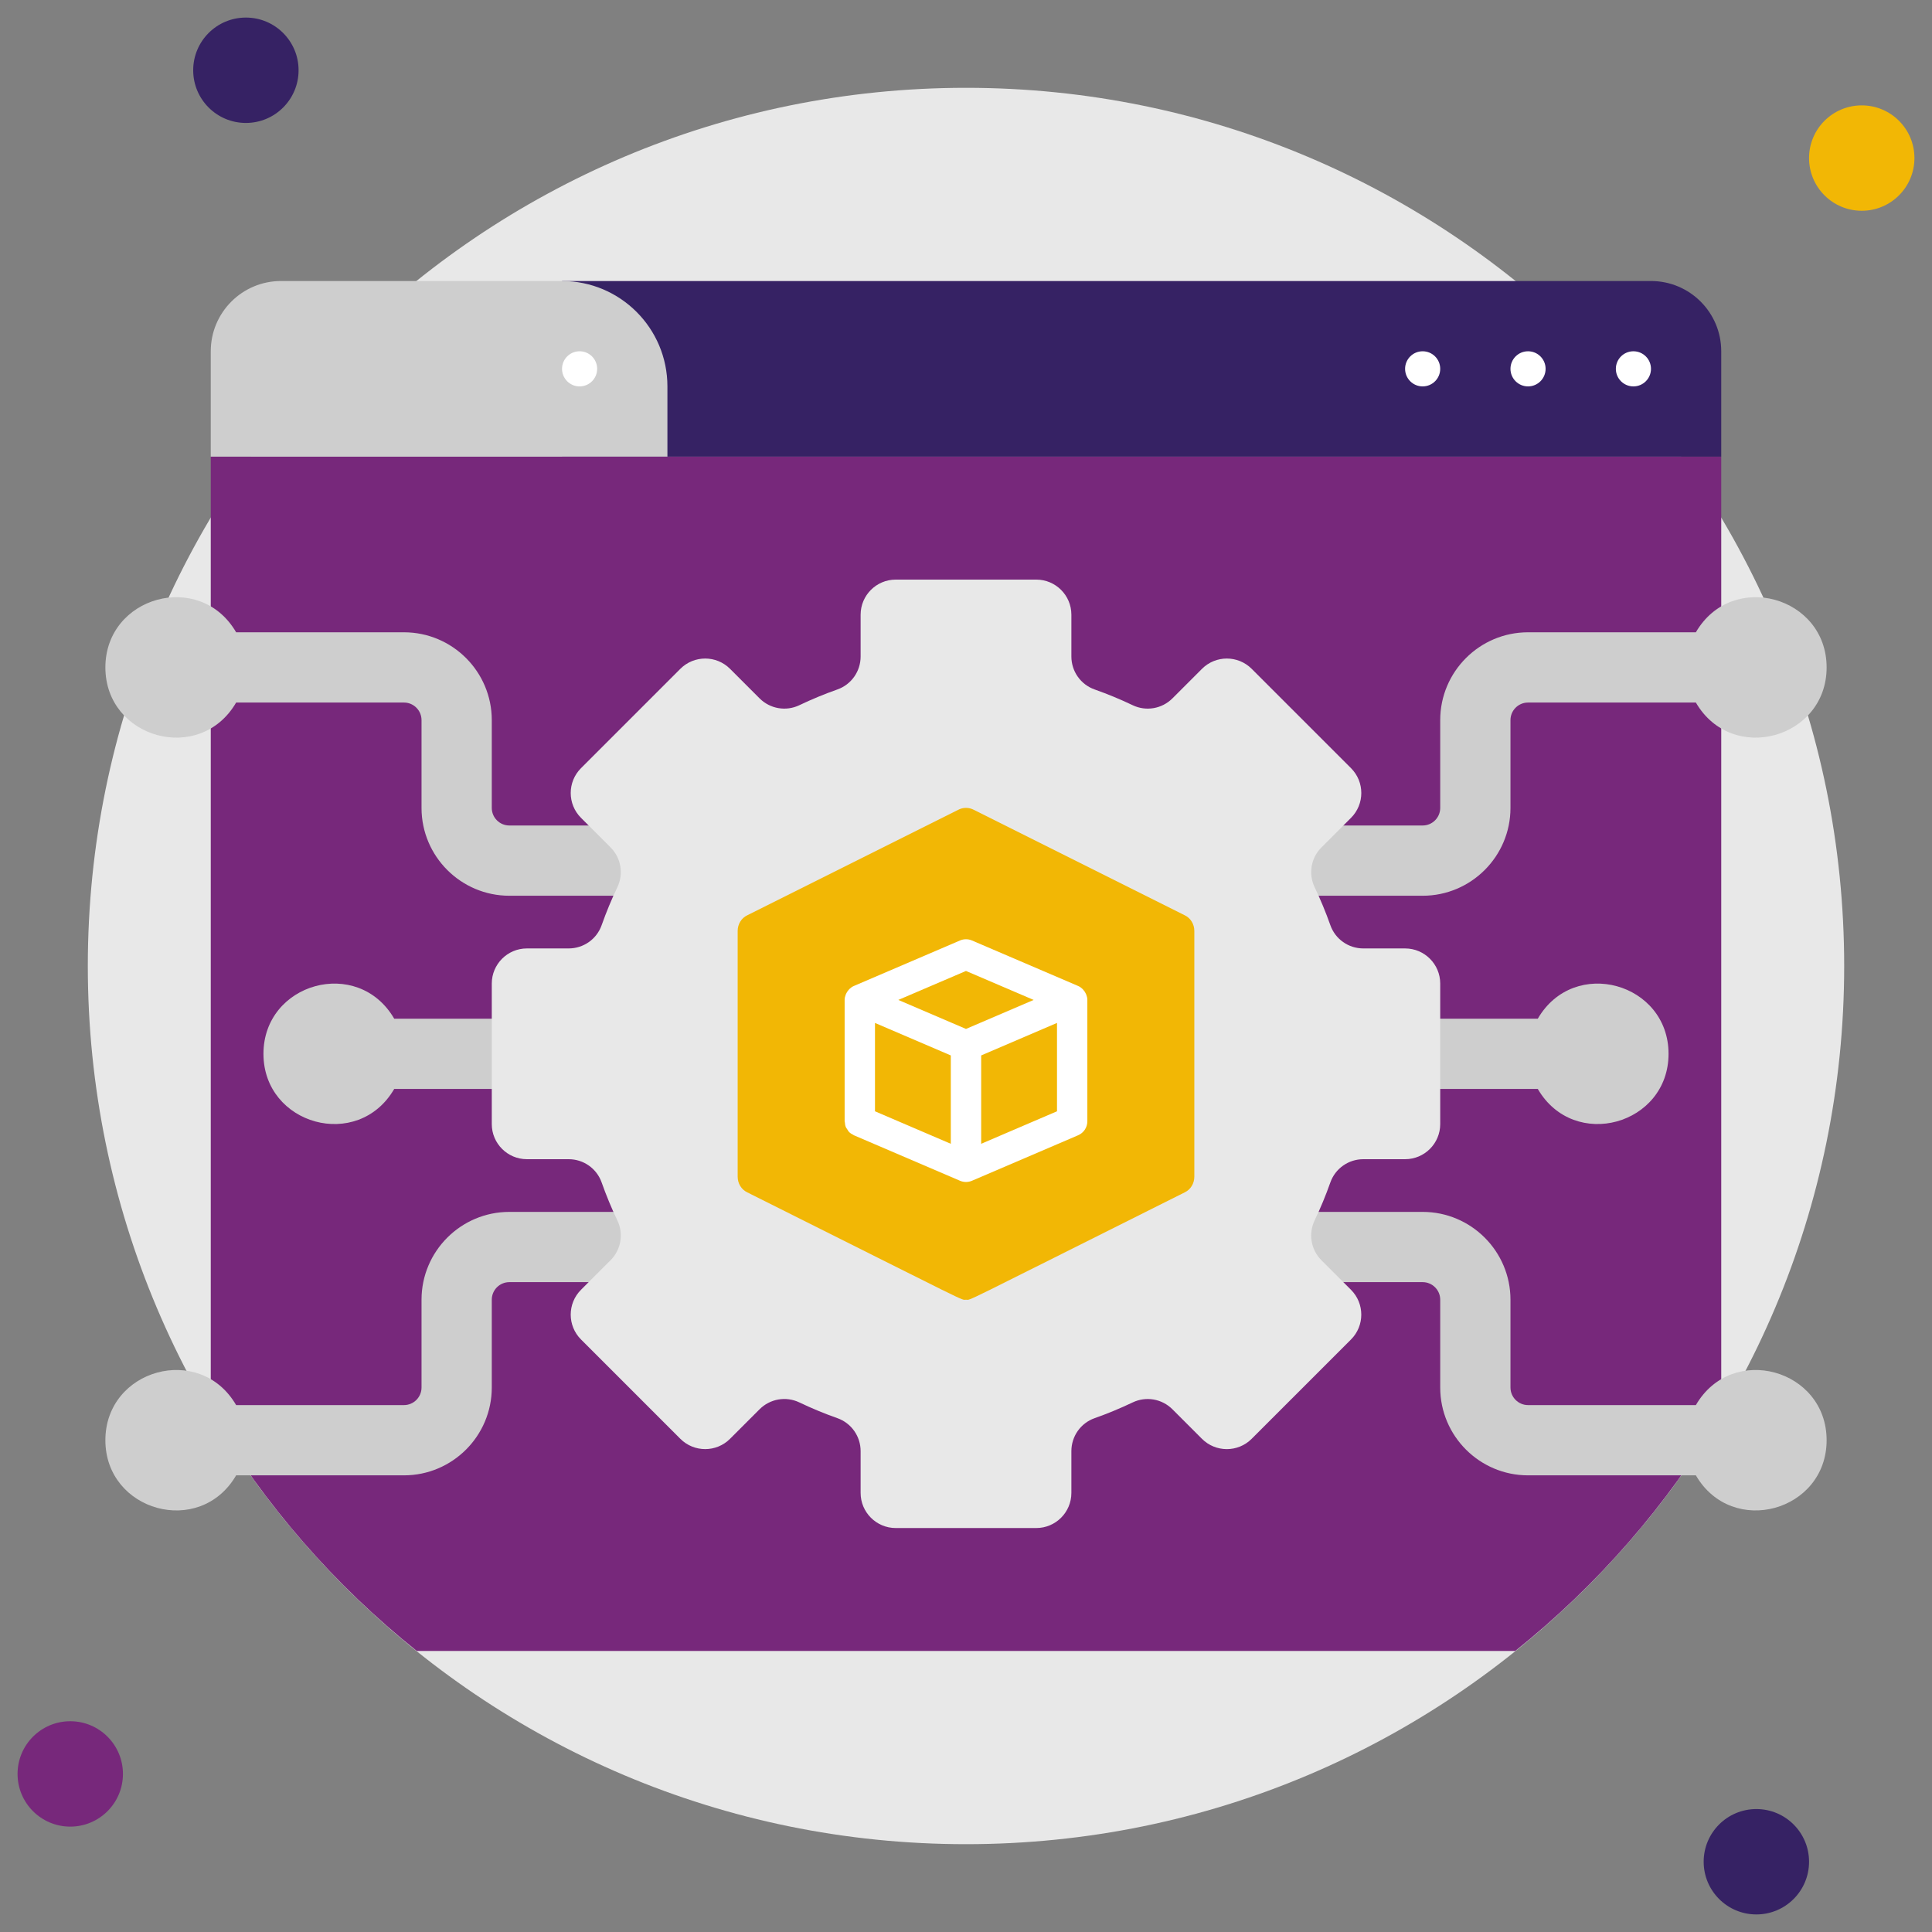
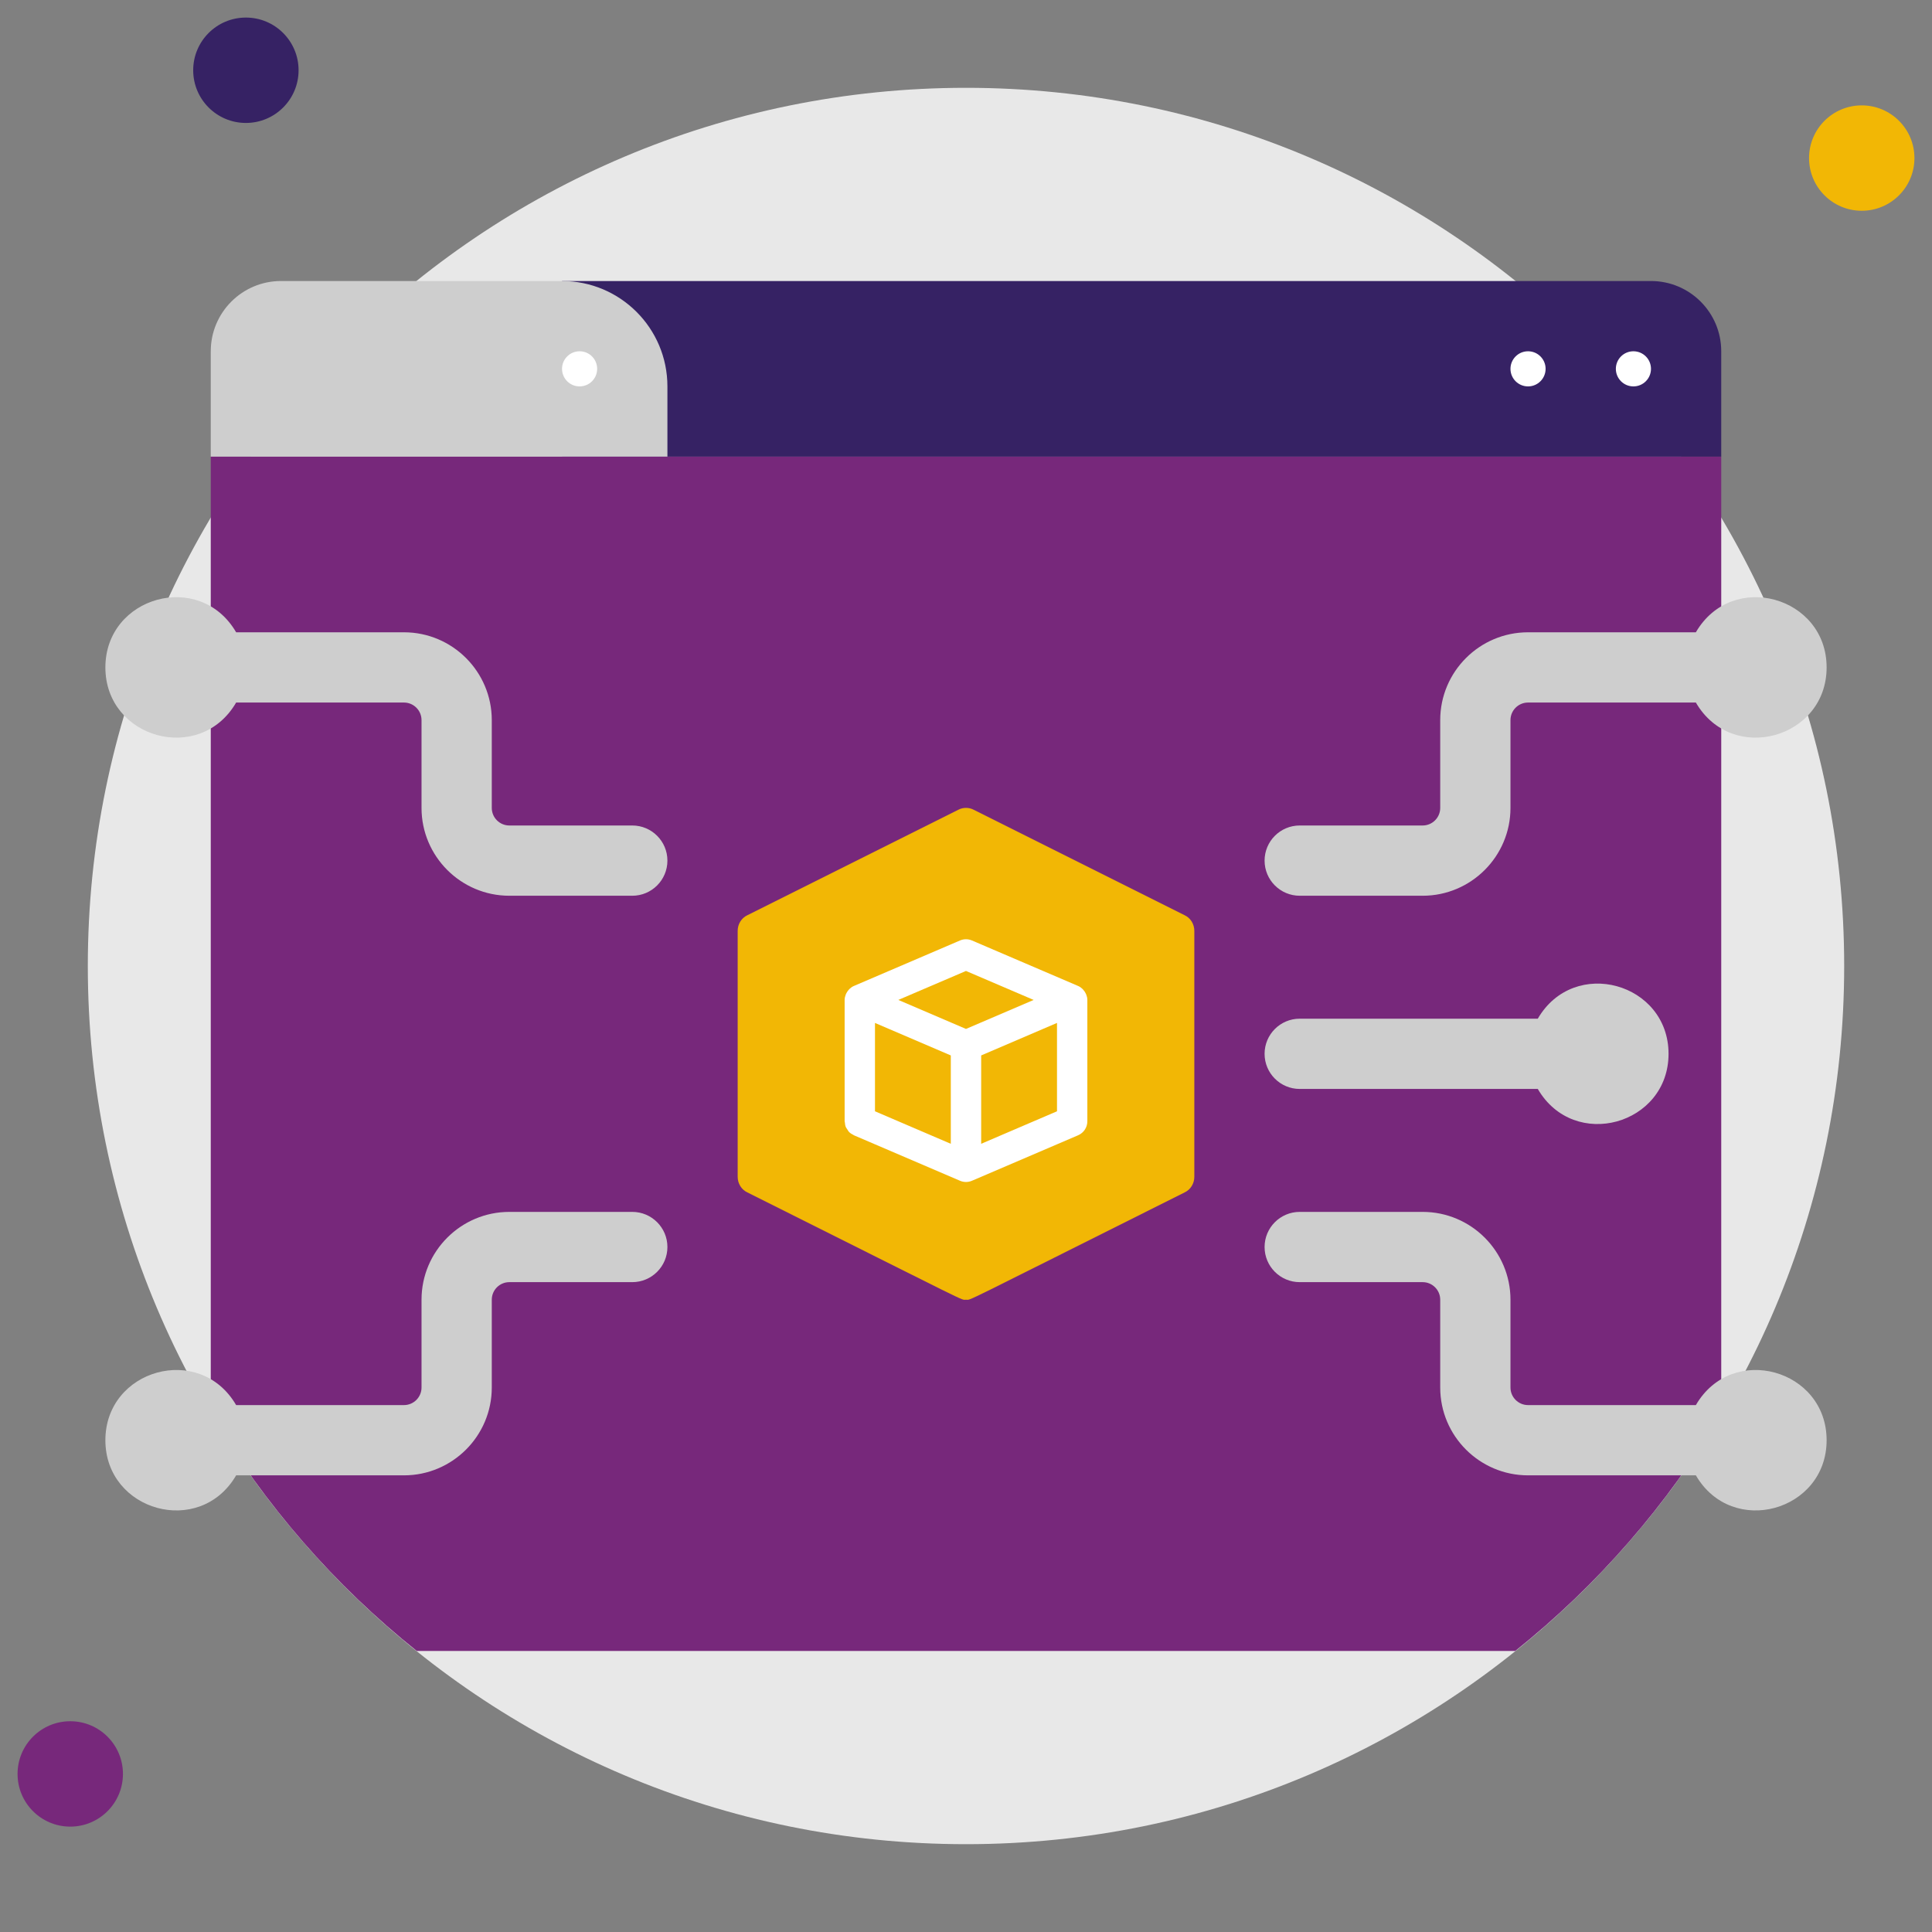
<svg xmlns="http://www.w3.org/2000/svg" xmlns:xlink="http://www.w3.org/1999/xlink" id="Layer_1" x="0px" y="0px" width="110px" height="110px" viewBox="0 0 110 110" xml:space="preserve">
  <rect x="0" y="0" width="110" height="110" fill="#808080" stroke="none" />
  <g>
    <defs>
      <rect id="SVGID_1_" width="110" height="110" />
    </defs>
    <clipPath id="SVGID_2_">
      <use xlink:href="#SVGID_1_" />
    </clipPath>
    <path clip-path="url(#SVGID_2_)" fill="#E8E8E8" d="M105,55c0-27.614-22.386-50-50-50C27.386,5,5,27.386,5,55 c0,27.614,22.386,50,50,50C82.614,105,105,82.614,105,55" />
    <path clip-path="url(#SVGID_2_)" fill="#362264" d="M17,4c0,1.657-1.343,3-3,3s-3-1.343-3-3s1.343-3,3-3S17,2.343,17,4" />
    <path clip-path="url(#SVGID_2_)" fill="#F2B705" d="M109,9c0,1.657-1.343,3-3,3s-3-1.343-3-3s1.343-3,3-3S109,7.343,109,9" />
-     <path clip-path="url(#SVGID_2_)" fill="#362264" d="M103,106c0,1.657-1.343,3-3,3s-3-1.343-3-3s1.343-3,3-3S103,104.343,103,106" />
    <path clip-path="url(#SVGID_2_)" fill="#77287B" d="M7,101c0,1.657-1.343,3-3,3s-3-1.343-3-3s1.343-3,3-3S7,99.343,7,101" />
    <path clip-path="url(#SVGID_2_)" fill="#362264" d="M98,26H32V16h62c2.209,0,4,1.791,4,4V26z" />
    <path clip-path="url(#SVGID_2_)" fill="#CECECE" d="M38,26H12v-6c0-2.209,1.791-4,4-4h16c3.313,0,6,2.687,6,6V26z" />
    <path clip-path="url(#SVGID_2_)" fill="#77287B" d="M98,26v54.51C94.93,85.69,90.95,90.26,86.27,94H23.73 c-4.68-3.74-8.66-8.31-11.73-13.49V26H98z" />
    <path clip-path="url(#SVGID_2_)" fill="#CECECE" d="M95,60c0,4.041-5.375,5.558-7.445,2H74c-1.104,0-2-0.896-2-2s0.896-2,2-2 h13.555C89.626,54.441,95,55.96,95,60" />
    <path clip-path="url(#SVGID_2_)" fill="#CECECE" d="M104,38c0,4.041-5.375,5.558-7.445,2H87c-0.552,0-1,0.449-1,1v5 c0,2.757-2.243,5-5,5h-7c-1.104,0-2-0.896-2-2s0.896-2,2-2h7c0.551,0,1-0.449,1-1v-5c0-2.757,2.243-5,5-5h9.555 C98.626,32.441,104,33.96,104,38" />
    <path clip-path="url(#SVGID_2_)" fill="#CECECE" d="M86,74v5c0,0.551,0.449,1,1,1h9.555c2.071-3.559,7.445-2.04,7.445,2 c0,4.041-5.375,5.558-7.445,2H87c-2.757,0-5-2.243-5-5v-5c0-0.551-0.448-1-1-1h-7c-1.104,0-2-0.896-2-2s0.896-2,2-2h7 C83.757,69,86,71.243,86,74" />
-     <path clip-path="url(#SVGID_2_)" fill="#CECECE" d="M15,60c0,4.041,5.375,5.558,7.445,2H36c1.104,0,2-0.896,2-2s-0.896-2-2-2 H22.445C20.374,54.441,15,55.96,15,60" />
    <path clip-path="url(#SVGID_2_)" fill="#CECECE" d="M6,38c0,4.041,5.375,5.558,7.445,2H23c0.551,0,1,0.449,1,1v5 c0,2.757,2.243,5,5,5h7c1.104,0,2-0.896,2-2s-0.896-2-2-2h-7c-0.552,0-1-0.449-1-1v-5c0-2.757-2.243-5-5-5h-9.555 C11.374,32.441,6,33.96,6,38" />
    <path clip-path="url(#SVGID_2_)" fill="#CECECE" d="M24,74v5c0,0.551-0.449,1-1,1h-9.555C11.374,76.441,6,77.96,6,82 c0,4.041,5.375,5.558,7.445,2H23c2.757,0,5-2.243,5-5v-5c0-0.551,0.448-1,1-1h7c1.104,0,2-0.896,2-2s-0.896-2-2-2h-7 C26.243,69,24,71.243,24,74" />
-     <path clip-path="url(#SVGID_2_)" fill="#E8E8E8" d="M82,64v-8c0-1.104-0.896-2-2-2h-2.379c-0.843,0-1.596-0.529-1.876-1.324 c-0.262-0.741-0.562-1.464-0.897-2.166c-0.364-0.76-0.206-1.667,0.391-2.263l1.682-1.682c0.781-0.781,0.781-2.047,0-2.829 l-5.656-5.656c-0.781-0.781-2.048-0.781-2.829,0l-1.682,1.682c-0.597,0.596-1.502,0.754-2.263,0.39 c-0.703-0.336-1.426-0.635-2.167-0.897C61.528,38.975,61,38.222,61,37.379V35c0-1.104-0.896-2-2-2h-8c-1.104,0-2,0.896-2,2v2.379 c0,0.843-0.528,1.596-1.323,1.876c-0.741,0.262-1.464,0.561-2.167,0.897c-0.761,0.364-1.666,0.206-2.263-0.39l-1.682-1.682 c-0.781-0.781-2.047-0.781-2.829,0l-5.656,5.656c-0.781,0.782-0.781,2.048,0,2.829l1.682,1.682c0.596,0.596,0.755,1.503,0.39,2.263 c-0.336,0.702-0.635,1.425-0.897,2.166C33.975,53.471,33.222,54,32.379,54H30c-1.104,0-2,0.896-2,2v8c0,1.104,0.896,2,2,2h2.379 c0.843,0,1.596,0.529,1.876,1.324c0.262,0.741,0.561,1.464,0.897,2.166c0.365,0.76,0.206,1.667-0.39,2.263l-1.682,1.682 c-0.781,0.781-0.781,2.048,0,2.829l5.656,5.656c0.782,0.781,2.048,0.781,2.829,0l1.682-1.682c0.597-0.597,1.502-0.754,2.263-0.391 c0.703,0.336,1.426,0.636,2.167,0.897C48.472,81.025,49,81.778,49,82.621V85c0,1.104,0.896,2,2,2h8c1.104,0,2-0.896,2-2v-2.379 c0-0.843,0.528-1.596,1.323-1.876c0.741-0.262,1.464-0.562,2.167-0.897c0.761-0.363,1.666-0.206,2.263,0.391l1.682,1.682 c0.781,0.781,2.048,0.781,2.829,0l5.656-5.656c0.781-0.781,0.781-2.048,0-2.829l-1.682-1.682c-0.597-0.596-0.755-1.503-0.391-2.263 c0.336-0.702,0.636-1.425,0.897-2.166C76.025,66.529,76.778,66,77.621,66H80C81.104,66,82,65.104,82,64" />
    <path clip-path="url(#SVGID_2_)" fill="#FFFFFF" d="M94,21c0-0.552-0.447-1-1-1s-1,0.448-1,1s0.447,1,1,1S94,21.552,94,21" />
    <path clip-path="url(#SVGID_2_)" fill="#FFFFFF" d="M88,21c0-0.552-0.447-1-1-1s-1,0.448-1,1s0.447,1,1,1S88,21.552,88,21" />
-     <path clip-path="url(#SVGID_2_)" fill="#FFFFFF" d="M82,21c0-0.552-0.447-1-1-1s-1,0.448-1,1s0.447,1,1,1S82,21.552,82,21" />
    <path clip-path="url(#SVGID_2_)" fill="#FFFFFF" d="M34,21c0-0.552-0.447-1-1-1s-1,0.448-1,1s0.447,1,1,1S34,21.552,34,21" />
    <path clip-path="url(#SVGID_2_)" fill="#F2B705" d="M68,53v14c0,0.38-0.21,0.73-0.55,0.89C54.343,74.443,55.329,74,55,74 c-0.331,0,0.625,0.427-12.45-6.11C42.21,67.73,42,67.38,42,67V53c0-0.38,0.21-0.73,0.55-0.89l12-6c0.28-0.15,0.62-0.15,0.9,0l12,6 C67.79,52.27,68,52.62,68,53" />
  </g>
  <path fill="#FFFFFF" d="M61.848,56.631c-0.011-0.027-0.023-0.053-0.037-0.078c-0.034-0.069-0.075-0.131-0.126-0.188 c-0.018-0.021-0.033-0.04-0.052-0.059c-0.072-0.067-0.153-0.128-0.247-0.168l-6.047-2.591c-0.217-0.094-0.463-0.094-0.68,0 l-6.045,2.591c-0.094,0.04-0.175,0.1-0.246,0.167c-0.021,0.019-0.037,0.041-0.056,0.062c-0.049,0.057-0.09,0.116-0.123,0.184 c-0.014,0.026-0.027,0.052-0.038,0.081c-0.036,0.095-0.061,0.195-0.061,0.301v6.908c0,0.024,0.012,0.045,0.014,0.068 c0.007,0.089,0.019,0.178,0.053,0.26c0.02,0.05,0.056,0.088,0.084,0.132c0.032,0.05,0.057,0.103,0.098,0.146 c0.072,0.072,0.158,0.128,0.252,0.172c0.008,0.005,0.014,0.013,0.023,0.017l0.001,0.001c0.002,0,0.004,0.001,0.006,0.002 l6.038,2.588c0.105,0.045,0.22,0.07,0.34,0.07c0.121,0,0.236-0.025,0.341-0.07l6.046-2.591c0.316-0.135,0.523-0.448,0.523-0.794 v-6.908C61.909,56.826,61.884,56.727,61.848,56.631z M54.999,55.282l3.854,1.65l-3.854,1.651l-3.853-1.651L54.999,55.282z M49.818,58.242l4.317,1.85v5.031l-4.317-1.851V58.242z M55.864,65.123v-5.031l4.317-1.851v5.031L55.864,65.123z" />
</svg>